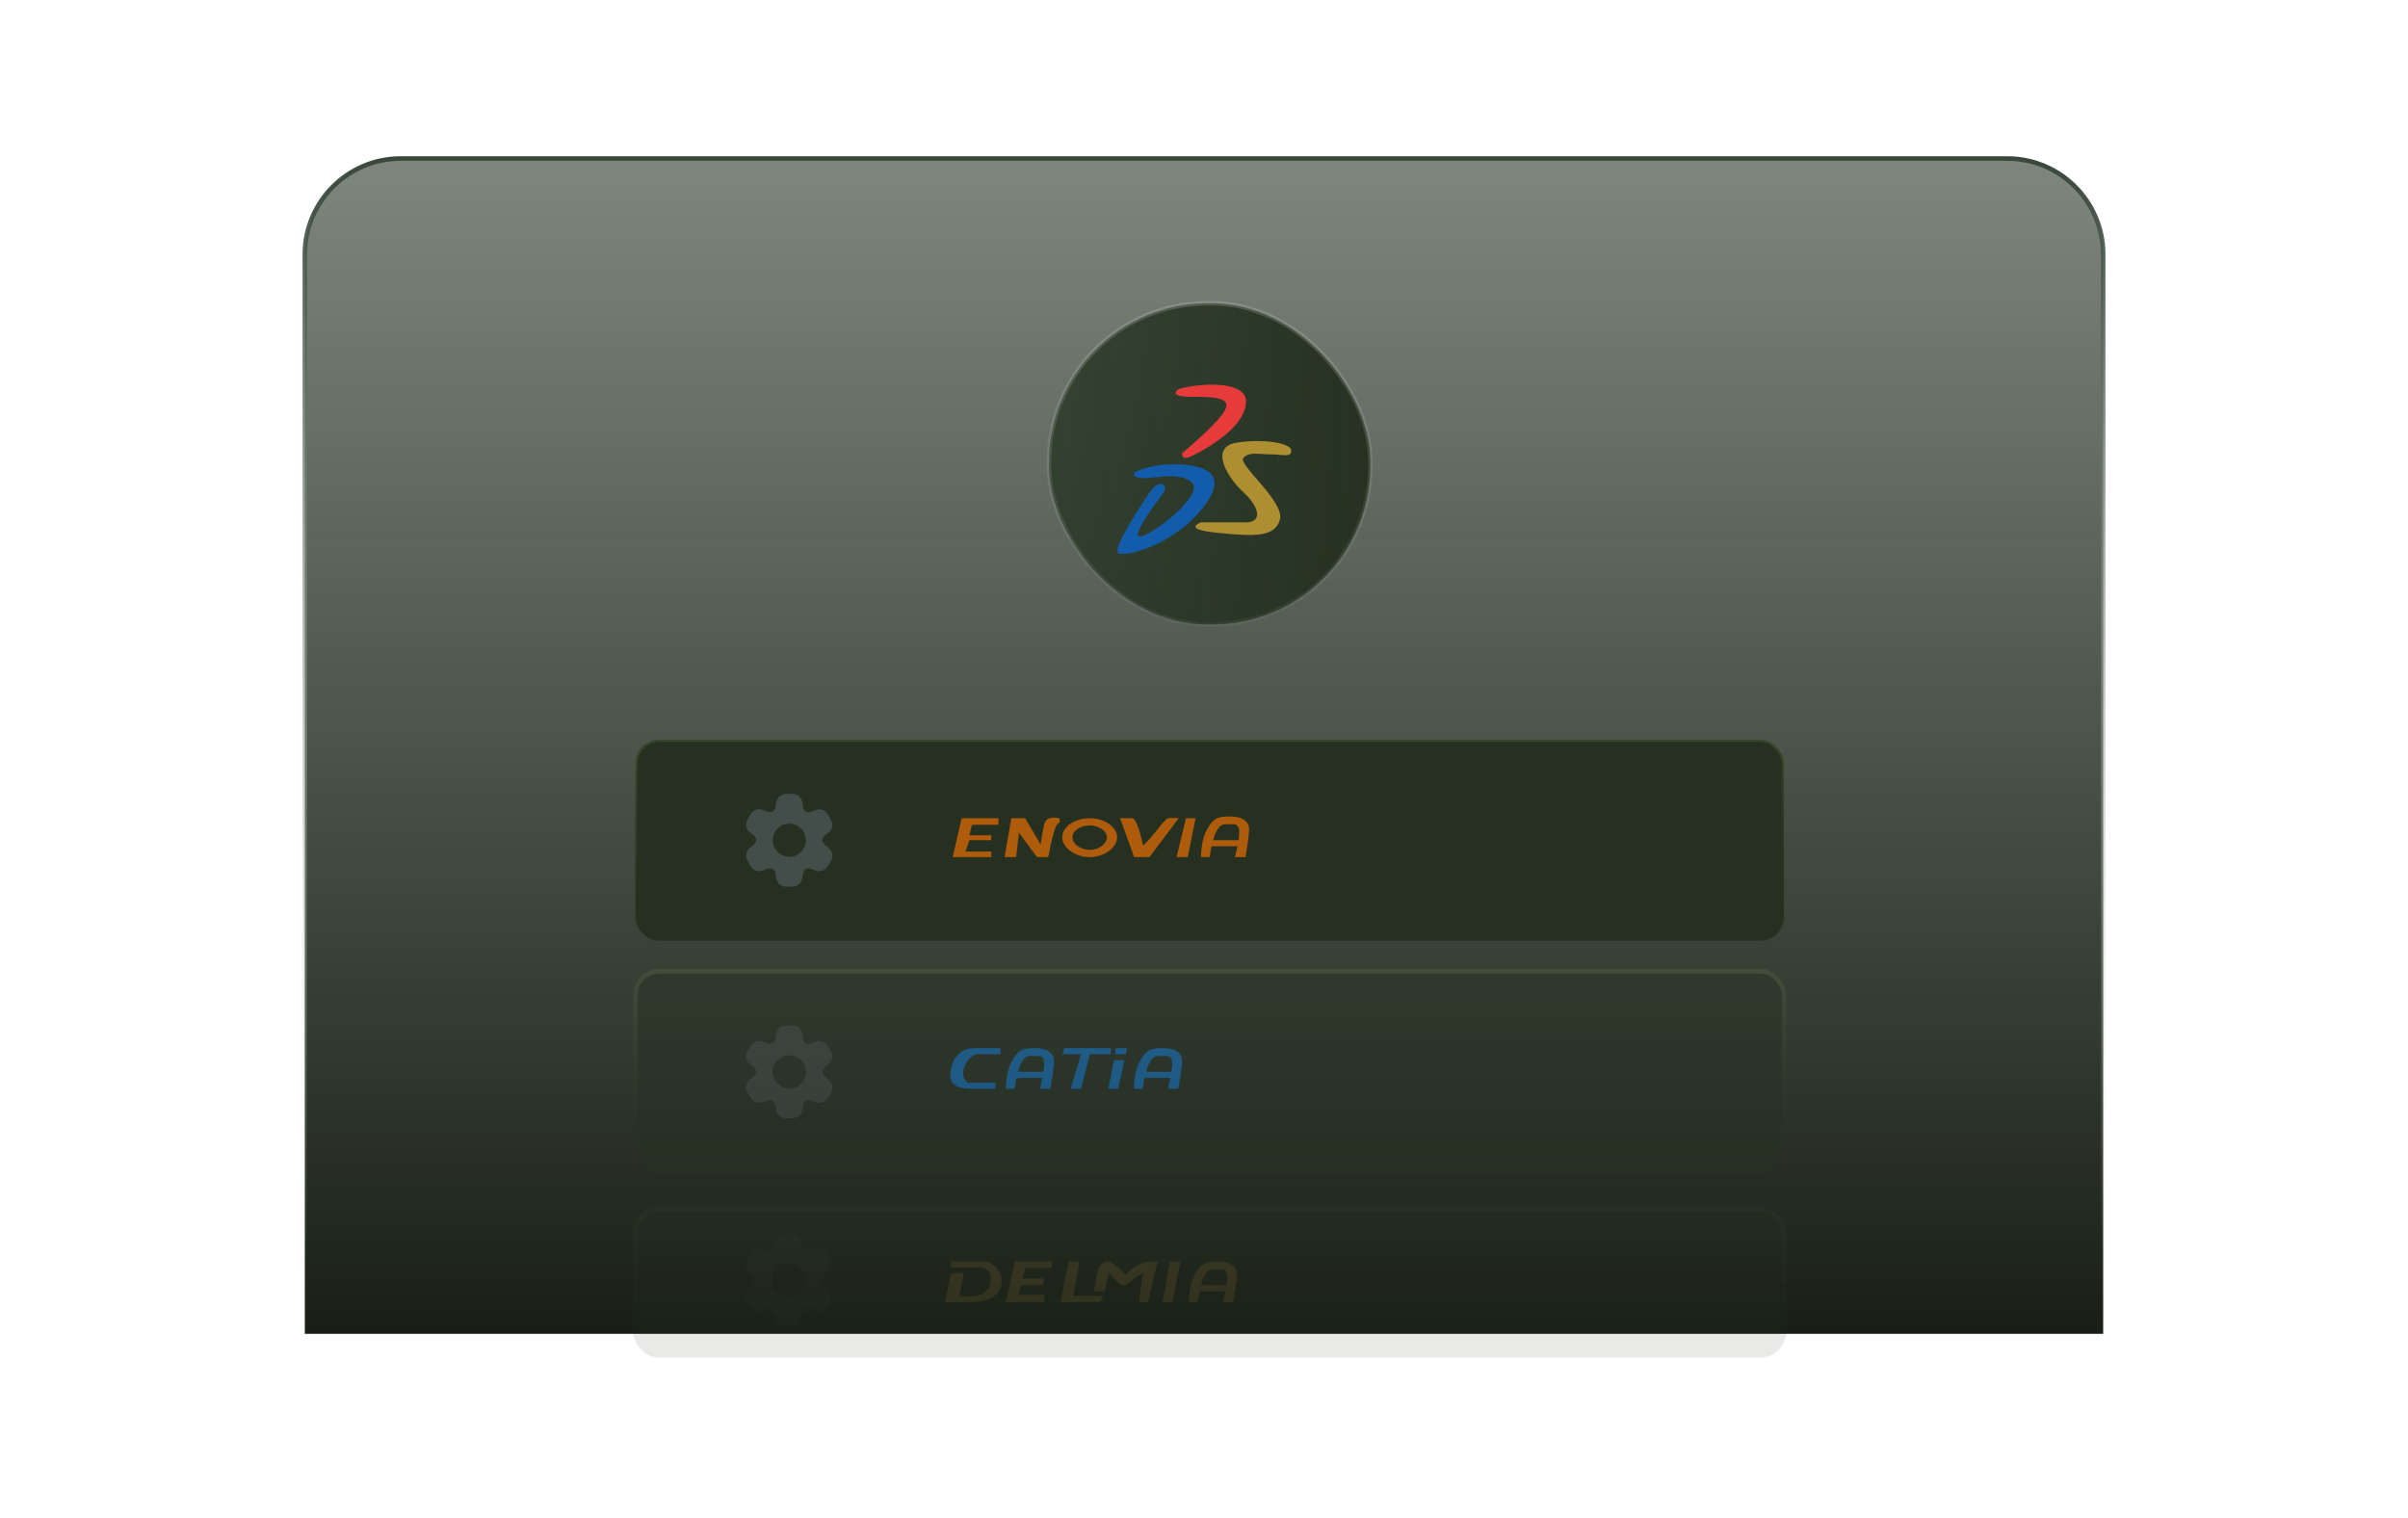
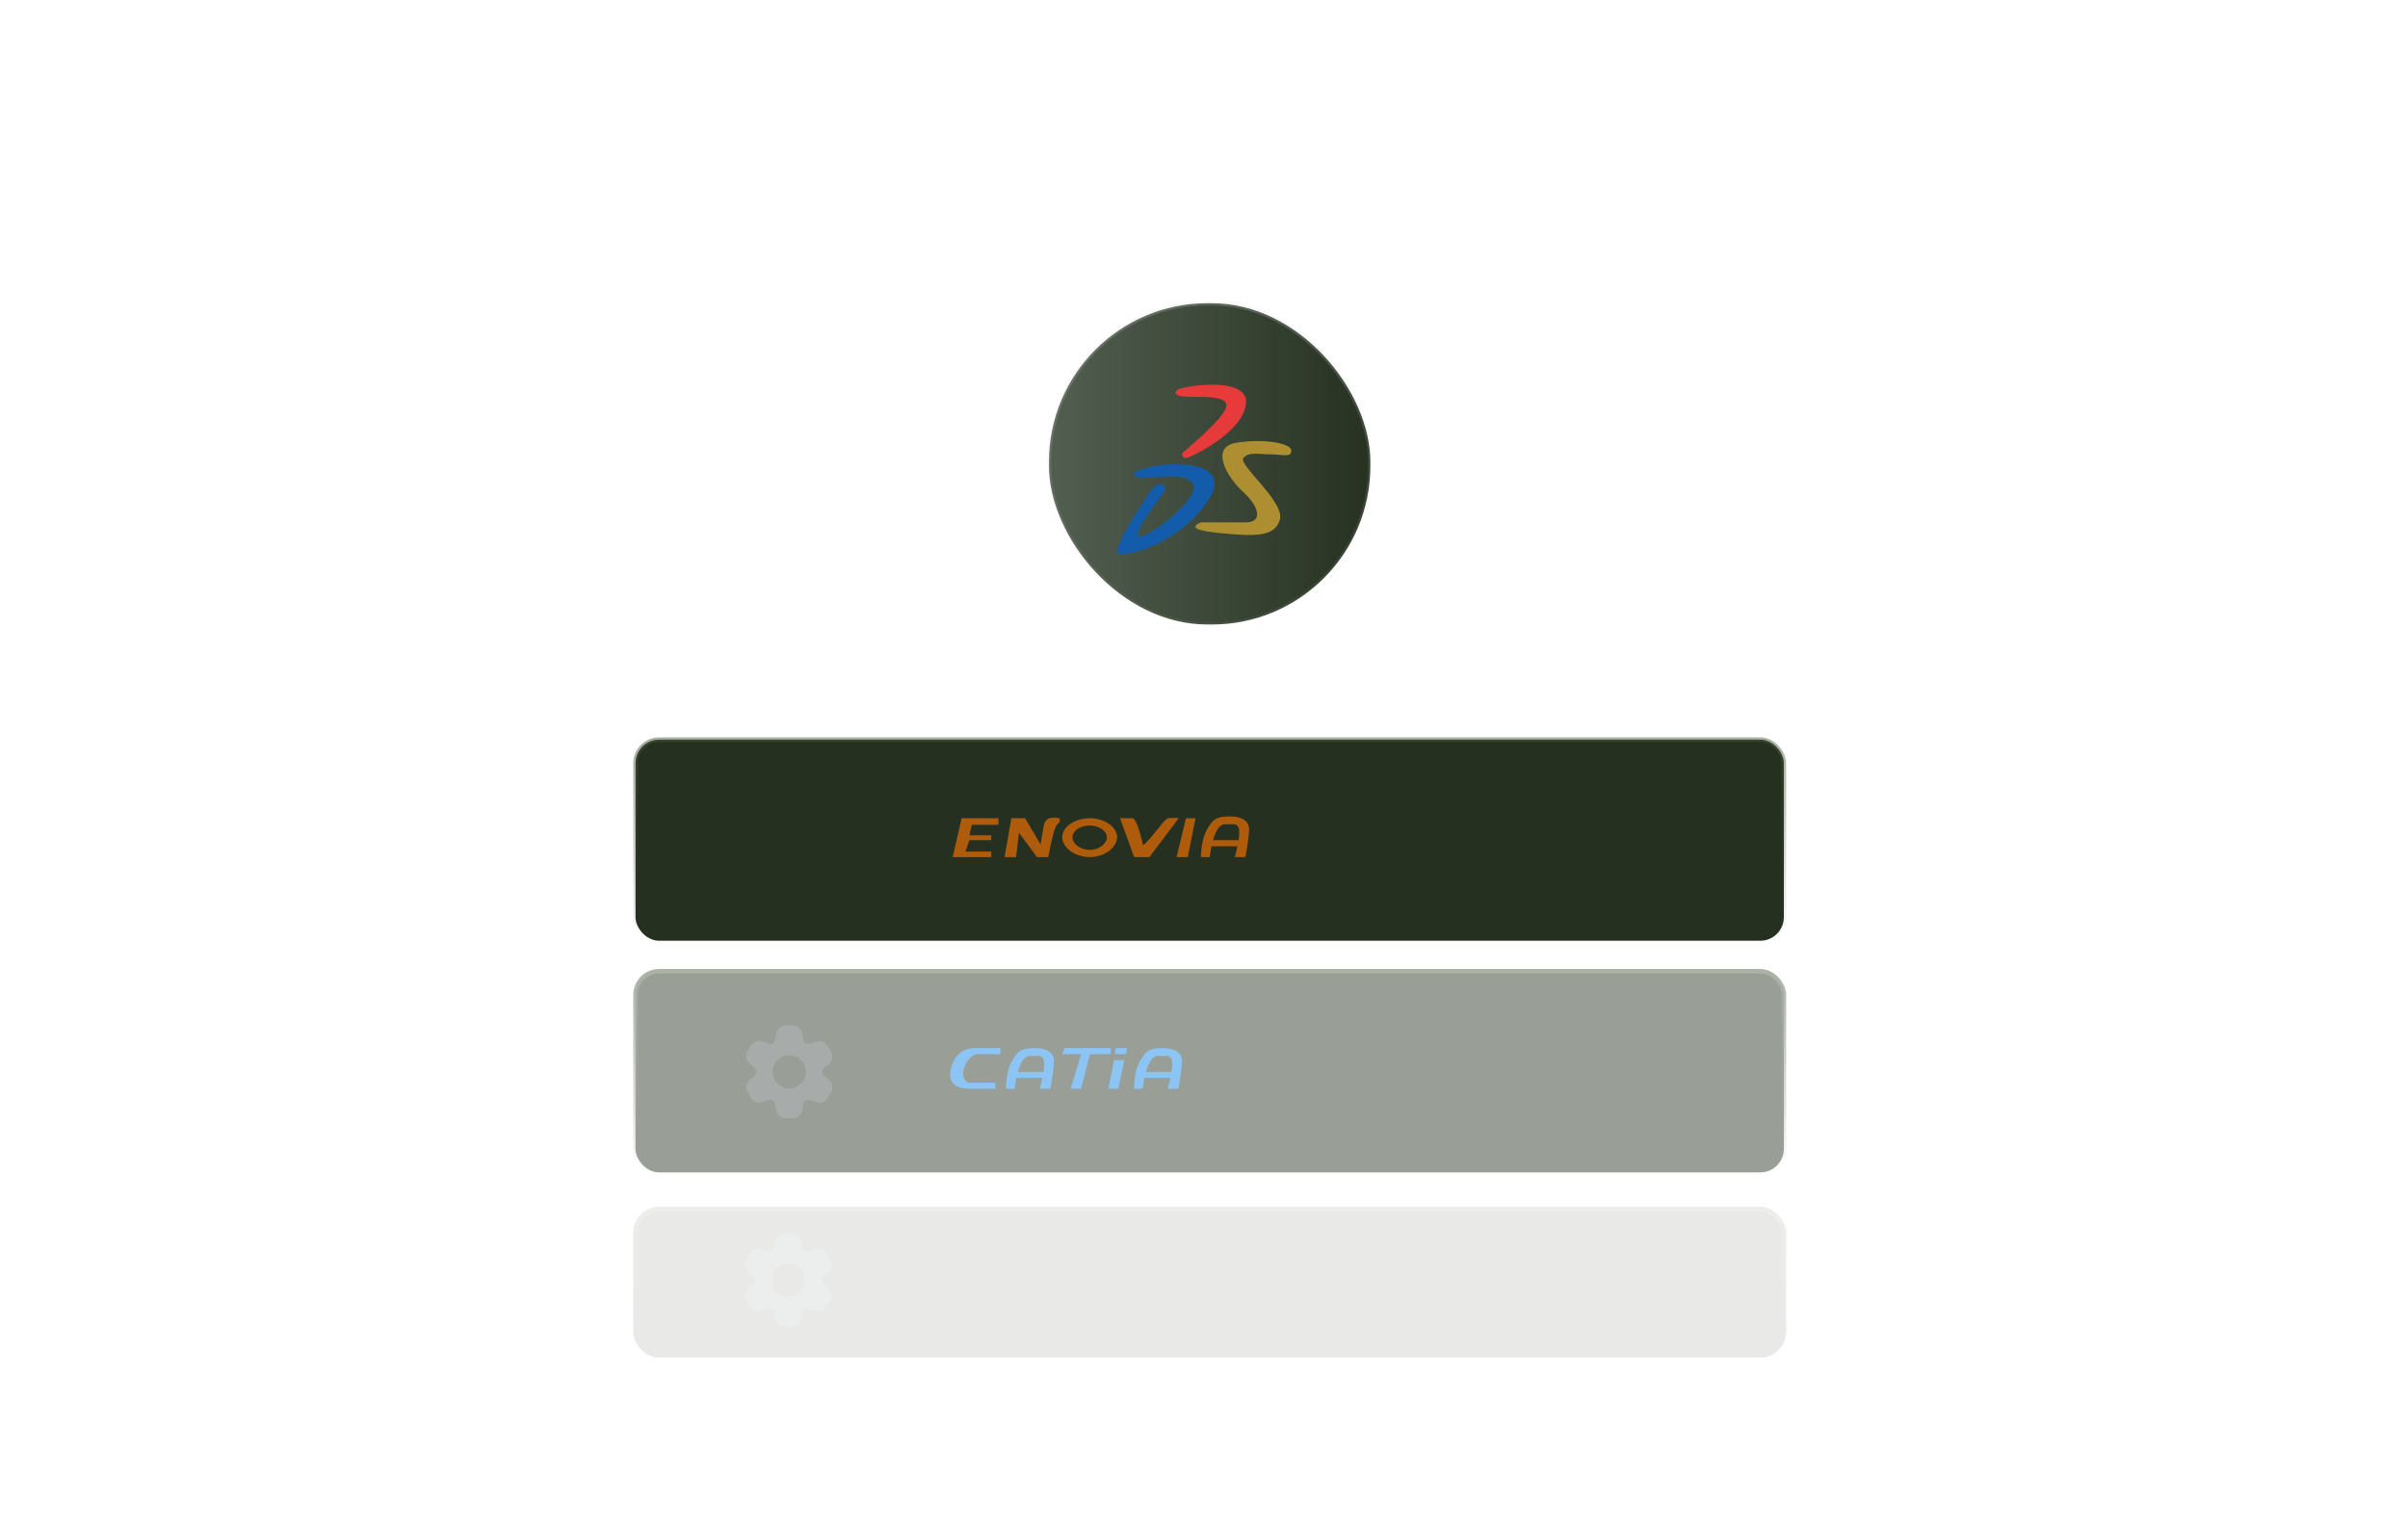
<svg xmlns="http://www.w3.org/2000/svg" width="395px" height="249px" viewBox="0 0 395 249" version="1.1">
  <title>rule5</title>
  <defs>
    <linearGradient x1="50%" y1="0%" x2="50%" y2="100%" id="linearGradient-1">
      <stop stop-color="#1B291A" stop-opacity="0.569" offset="0%" />
      <stop stop-color="#191F16" offset="100%" />
    </linearGradient>
    <linearGradient x1="50%" y1="-0.228%" x2="50%" y2="94.805%" id="linearGradient-2">
      <stop stop-color="#39483B" offset="0%" />
      <stop stop-color="#F0F0F0" stop-opacity="0" offset="100%" />
    </linearGradient>
    <linearGradient x1="0%" y1="49.99%" x2="100%" y2="49.99%" id="linearGradient-3">
      <stop stop-color="#273624" stop-opacity="0.8" offset="0%" />
      <stop stop-color="#263121" offset="100%" />
    </linearGradient>
    <linearGradient x1="49.988%" y1="-0.888%" x2="49.988%" y2="100.912%" id="linearGradient-4">
      <stop stop-color="#DCDCDC" stop-opacity="0.2" offset="0%" />
      <stop stop-color="#F0F0F0" stop-opacity="0.05" offset="100%" />
    </linearGradient>
    <linearGradient x1="49.997%" y1="-1.456%" x2="49.997%" y2="101.418%" id="linearGradient-5">
      <stop stop-color="#4C5D3F" offset="0%" />
      <stop stop-color="#262F21" stop-opacity="0" offset="100%" />
    </linearGradient>
    <linearGradient x1="49.997%" y1="-1.456%" x2="49.997%" y2="101.418%" id="linearGradient-6">
      <stop stop-color="#4C5D3F" offset="0%" />
      <stop stop-color="#202B1F" offset="88.334%" />
      <stop stop-color="#262F21" offset="100%" />
    </linearGradient>
    <linearGradient x1="49.997%" y1="-1.456%" x2="49.997%" y2="101.418%" id="linearGradient-7">
      <stop stop-color="#4C5D3F" stop-opacity="0.485" offset="0%" />
      <stop stop-color="#262F21" stop-opacity="0" offset="100%" />
    </linearGradient>
  </defs>
  <g id="页面-1" stroke="none" stroke-width="1" fill="none" fill-rule="evenodd">
    <g id="许可分析-切图" transform="translate(-763, -3006)">
      <g id="编组-30" transform="translate(731, 2975)">
        <g id="rule5" transform="translate(32, 31)">
          <g id="编组" transform="translate(50, 26)">
-             <path d="M15.749,0 L279.251,0 C287.941,0 295,7.056 295,15.744 L295,192.798 L0,192.798 L0,15.744 C0,7.056 7.059,0 15.749,0 Z" id="路径" stroke="url(#linearGradient-2)" stroke-width="0.75" fill="url(#linearGradient-1)" fill-rule="nonzero" />
            <g transform="translate(54.244, 23.744)">
              <rect id="矩形" stroke="url(#linearGradient-4)" stroke-width="0.75" fill="url(#linearGradient-3)" fill-rule="nonzero" x="67.83" y="0" width="52.713" height="52.695" rx="26" />
              <g id="编组备份-7" opacity="0.469" transform="translate(0, 109.58)">
                <rect id="矩形" stroke="url(#linearGradient-5)" stroke-width="0.75" fill="#263121" fill-rule="nonzero" x="0" y="0" width="188.372" height="32.993" rx="3.87" />
                <path d="M18.14,19.285 C18.166,18.374 18.469,17.919 19,17.565 C20.05,16.882 20.063,16.098 19.026,15.415 C18.102,14.796 17.9,13.999 18.431,13.025 C18.57,12.772 18.709,12.507 18.874,12.266 C19.405,11.432 20.227,11.204 21.113,11.621 C22.378,12.216 22.947,11.874 23.061,10.471 C23.137,9.586 23.757,8.953 24.642,8.903 C25.022,8.877 25.414,8.877 25.794,8.903 C26.717,8.953 27.337,9.573 27.4,10.509 C27.501,11.862 28.096,12.228 29.31,11.647 C30.221,11.204 31.056,11.444 31.587,12.317 C31.752,12.583 31.916,12.861 32.055,13.139 C32.511,14.024 32.308,14.834 31.499,15.39 C30.335,16.187 30.348,16.819 31.524,17.641 C32.27,18.159 32.498,18.969 32.106,19.791 C31.954,20.119 31.764,20.423 31.575,20.739 C31.056,21.561 30.221,21.801 29.336,21.397 C28.071,20.802 27.514,21.131 27.387,22.547 C27.312,23.433 26.692,24.065 25.806,24.116 C25.427,24.141 25.035,24.141 24.655,24.116 C23.732,24.065 23.112,23.433 23.048,22.51 C22.96,21.156 22.353,20.802 21.138,21.371 C20.227,21.801 19.38,21.574 18.861,20.701 C18.558,20.183 18.305,19.639 18.14,19.31 L18.14,19.285 Z M27.944,16.503 C27.944,15.011 26.73,13.784 25.237,13.784 C23.744,13.784 22.517,14.998 22.517,16.49 C22.517,17.982 23.732,19.209 25.224,19.222 C26.717,19.222 27.944,18.008 27.957,16.515 L27.944,16.503 Z" id="形状" fill="#8F99B4" fill-rule="nonzero" opacity="0.29" />
                <path d="M86.481,12.599 C88.688,12.599 89.653,13.487 89.653,14.71 C89.653,15.525 89.452,17.047 89.051,19.274 L89.051,19.274 L87.317,19.274 C87.491,18.623 87.633,18.03 87.744,17.493 L83.497,17.494 C83.383,18.028 83.279,18.621 83.186,19.274 L83.186,19.274 L81.756,19.274 C81.81,17.324 82.146,15.802 82.766,14.71 C83.696,13.071 84.273,12.599 86.481,12.599 Z M87.108,13.883 L86.98,13.887 L86.98,13.887 L85.705,13.887 C84.891,13.887 84.238,14.757 83.743,16.496 L87.924,16.496 C87.999,15.994 88.036,15.56 88.036,15.194 C88.036,14.27 87.684,13.834 86.98,13.887 Z M65.481,12.599 C67.688,12.599 68.653,13.487 68.653,14.71 C68.653,15.525 68.452,17.047 68.051,19.274 L68.051,19.274 L66.317,19.274 C66.491,18.623 66.633,18.03 66.744,17.493 L62.497,17.494 C62.383,18.028 62.279,18.621 62.186,19.274 L62.186,19.274 L60.756,19.274 C60.81,17.324 61.146,15.802 61.766,14.71 C62.696,13.071 63.273,12.599 65.481,12.599 Z M66.108,13.883 L65.98,13.887 L65.98,13.887 L64.705,13.887 C63.891,13.887 63.238,14.757 62.743,16.496 L66.924,16.496 C66.999,15.994 67.036,15.56 67.036,15.194 C67.036,14.27 66.684,13.834 65.98,13.887 Z M59.86,12.599 L55.811,12.599 C53.643,12.599 52.292,13.712 51.756,15.937 C51.221,18.161 52.267,19.274 54.895,19.274 L59.036,19.274 L59.036,18.277 L54.502,18.277 C53.768,17.723 53.562,16.943 53.881,15.937 C54.361,14.427 55.352,13.599 56.135,13.599 C56.657,13.599 57.898,13.599 59.86,13.599 L59.86,12.599 Z M77.973,12.599 L77.973,13.599 L74.547,13.599 L73.095,19.274 L71.368,19.274 L73.095,13.599 L70.023,13.599 L70.352,12.599 L77.973,12.599 Z M80.199,14.586 L79.183,19.274 L77.568,19.274 L78.497,14.586 L80.199,14.586 Z M80.638,12.599 L80.459,13.599 L78.599,13.599 L78.781,12.599 L80.638,12.599 Z" id="形状结合" fill="#0A81E5" />
              </g>
              <g id="编组备份-8" opacity="0.102" transform="translate(0, 148.58)">
                <rect id="矩形" stroke="url(#linearGradient-6)" stroke-width="0.75" fill="#273222" fill-rule="nonzero" x="0" y="0" width="188.372" height="24" rx="3.87" />
                <path d="M18,14.401 C18.025,13.491 18.329,13.035 18.86,12.681 C19.91,11.998 19.923,11.214 18.886,10.532 C17.962,9.912 17.76,9.115 18.291,8.141 C18.43,7.889 18.569,7.623 18.734,7.383 C19.265,6.548 20.087,6.321 20.973,6.738 C22.238,7.332 22.807,6.991 22.921,5.587 C22.997,4.702 23.617,4.07 24.502,4.019 C24.882,3.994 25.274,3.994 25.653,4.019 C26.577,4.07 27.197,4.689 27.26,5.625 C27.361,6.978 27.956,7.345 29.17,6.763 C30.081,6.321 30.916,6.561 31.447,7.433 C31.611,7.699 31.776,7.977 31.915,8.255 C32.37,9.141 32.168,9.95 31.358,10.506 C30.195,11.303 30.207,11.935 31.384,12.757 C32.13,13.276 32.358,14.085 31.966,14.907 C31.814,15.236 31.624,15.539 31.434,15.855 C30.916,16.677 30.081,16.918 29.195,16.513 C27.93,15.919 27.374,16.247 27.247,17.664 C27.171,18.549 26.551,19.181 25.666,19.232 C25.286,19.257 24.894,19.257 24.515,19.232 C23.591,19.181 22.971,18.549 22.908,17.626 C22.82,16.273 22.212,15.919 20.998,16.488 C20.087,16.918 19.24,16.69 18.721,15.817 C18.417,15.299 18.164,14.755 18,14.426 L18,14.401 Z M27.804,11.619 C27.804,10.127 26.589,8.9 25.097,8.9 C23.604,8.9 22.377,10.114 22.377,11.606 C22.377,13.099 23.591,14.325 25.084,14.338 C26.577,14.338 27.804,13.124 27.816,11.632 L27.804,11.619 Z" id="形状" fill="#8F99B4" fill-rule="nonzero" opacity="0.29" />
-                 <path d="M68.273,8.599 L62.225,8.599 L60.756,15.274 L67.084,15.274 L67.084,14.065 L62.868,14.065 L63.216,12.496 L66.806,12.496 L67.084,11.399 L63.493,11.399 L63.921,9.682 L68.273,9.682 L68.273,8.599 Z M87.686,8.599 L86.457,15.274 L88.072,15.274 L89.388,8.599 L87.686,8.599 Z M95.481,8.599 C97.688,8.599 98.653,9.487 98.653,10.71 C98.653,11.525 98.452,13.047 98.051,15.274 L98.051,15.274 L96.317,15.274 C96.491,14.623 96.633,14.03 96.744,13.493 L92.497,13.494 C92.383,14.028 92.279,14.621 92.186,15.274 L92.186,15.274 L90.756,15.274 C90.81,13.324 91.146,11.802 91.766,10.71 C92.696,9.071 93.273,8.599 95.481,8.599 Z M96.108,9.883 L95.98,9.887 L95.98,9.887 L94.705,9.887 C93.891,9.887 93.238,10.757 92.743,12.496 L96.924,12.496 C96.999,11.994 97.036,11.56 97.036,11.194 C97.036,10.27 96.684,9.834 95.98,9.887 Z M72.835,8.599 L71.81,14.235 L76.741,14.235 L76.291,15.274 L69.715,15.274 L71.061,8.599 L72.835,8.599 Z M77.675,8.599 C78.107,8.599 79.337,9.686 80.43,10.774 C81.342,9.796 82.466,9.071 83.804,8.599 L83.804,8.599 L85.639,8.599 L84.097,15.274 L82.585,15.274 L83.236,10.411 C82.209,11.157 81.438,11.72 80.923,12.099 C80.15,12.668 80.144,12.496 79.752,12.496 C79.49,12.496 78.798,11.801 77.675,10.411 L77.675,10.411 L76.964,13.496 L75.222,13.496 C75.309,12.715 75.493,11.686 75.775,10.411 C76.15,8.71 77.018,8.601 77.51,8.598 Z M51.756,10.516 L50.756,15.274 L55.231,15.274 C57.719,15.185 59.262,14.425 59.86,12.996 C60.756,10.851 58.755,8.599 57.388,8.599 C56.477,8.599 54.599,8.599 51.756,8.598 L51.756,9.557 L56.514,9.557 C57.965,9.744 58.531,10.592 58.212,12.099 C57.893,13.607 56.775,14.349 54.859,14.325 L53.124,14.325 L53.88,10.516 L51.756,10.516 Z" id="形状结合" fill="#F2C94C" />
              </g>
              <g transform="translate(0, 71.58)">
                <rect id="矩形" stroke="url(#linearGradient-7)" stroke-width="0.75" fill="#253020" fill-rule="nonzero" x="0" y="0" width="188.372" height="32.993" rx="3.87" />
-                 <path d="M18.14,19.285 C18.166,18.374 18.469,17.919 19,17.565 C20.05,16.882 20.063,16.098 19.026,15.415 C18.102,14.796 17.9,13.999 18.431,13.025 C18.57,12.772 18.709,12.507 18.874,12.266 C19.405,11.432 20.227,11.204 21.113,11.621 C22.378,12.216 22.947,11.874 23.061,10.471 C23.137,9.586 23.757,8.953 24.642,8.903 C25.022,8.877 25.414,8.877 25.794,8.903 C26.717,8.953 27.337,9.573 27.4,10.509 C27.501,11.862 28.096,12.228 29.31,11.647 C30.221,11.204 31.056,11.444 31.587,12.317 C31.752,12.583 31.916,12.861 32.055,13.139 C32.511,14.024 32.308,14.834 31.499,15.39 C30.335,16.187 30.348,16.819 31.524,17.641 C32.27,18.159 32.498,18.969 32.106,19.791 C31.954,20.119 31.764,20.423 31.575,20.739 C31.056,21.561 30.221,21.801 29.336,21.397 C28.071,20.802 27.514,21.131 27.387,22.547 C27.312,23.433 26.692,24.065 25.806,24.116 C25.427,24.141 25.035,24.141 24.655,24.116 C23.732,24.065 23.112,23.433 23.048,22.51 C22.96,21.156 22.353,20.802 21.138,21.371 C20.227,21.801 19.38,21.574 18.861,20.701 C18.558,20.183 18.305,19.639 18.14,19.31 L18.14,19.285 Z M27.944,16.503 C27.944,15.011 26.73,13.784 25.237,13.784 C23.744,13.784 22.517,14.998 22.517,16.49 C22.517,17.982 23.732,19.209 25.224,19.222 C26.717,19.222 27.944,18.008 27.957,16.515 L27.944,16.503 Z" id="形状" fill="#8F99B4" fill-rule="nonzero" opacity="0.29" />
                <path d="M59.547,12.896 L53.499,12.896 L52.03,19.274 L58.357,19.274 L58.357,18.362 L54.141,18.362 L54.767,16.496 L58.357,16.496 L58.357,15.696 L54.767,15.696 L55.194,13.978 L59.547,13.978 L59.547,12.896 Z M60.539,19.274 L62.434,19.274 L62.902,15.273 L65.861,19.274 L67.706,19.274 C68.33,15.964 68.835,14.163 69.219,13.872 C69.604,13.581 69.702,13.256 69.515,12.896 C68.034,12.566 67.187,12.974 66.975,14.12 C66.763,15.266 66.589,16.29 66.452,17.191 L63.911,12.896 L61.653,12.896 L60.539,19.274 Z M74.5,12.896 C76.985,12.896 79,14.343 79,16 C79,17.657 76.985,19.274 74.5,19.274 C72.015,19.274 70,17.657 70,16 C70,14.343 72.015,12.896 74.5,12.896 Z M74.5,14.085 C72.941,14.085 71.678,14.993 71.678,16.032 C71.678,17.071 72.941,18.085 74.5,18.085 C76.059,18.085 77.322,17.071 77.322,16.032 C77.322,14.993 76.059,14.085 74.5,14.085 Z M89.112,12.896 L84.298,19.274 L81.793,19.274 L79.484,12.896 L81.374,12.896 C81.92,12.715 82.548,14.189 83.259,17.319 C84.557,16.42 86.715,13.007 87.361,12.896 C87.793,12.822 88.376,12.822 89.112,12.896 Z M91.868,12.896 L90.593,19.274 L88.753,19.274 L90.295,12.896 L91.868,12.896 Z M97.481,12.599 C99.688,12.599 100.653,13.487 100.653,14.71 C100.653,15.525 100.452,17.047 100.051,19.274 L100.051,19.274 L98.317,19.274 C98.491,18.623 98.633,18.03 98.744,17.493 L94.497,17.494 C94.383,18.028 94.279,18.621 94.186,19.274 L94.186,19.274 L92.756,19.274 C92.81,17.324 93.146,15.802 93.766,14.71 C94.696,13.071 95.273,12.599 97.481,12.599 Z M98.108,13.883 L97.98,13.887 L97.98,13.887 L96.705,13.887 C95.891,13.887 95.238,14.757 94.743,16.496 L98.924,16.496 C98.999,15.994 99.036,15.56 99.036,15.194 C99.036,14.27 98.684,13.834 97.98,13.887 Z" id="形状结合" fill="#FE7500" opacity="0.628" />
              </g>
              <g id="编组-18" transform="translate(79.048, 13.356)">
                <path d="M10.593,11.269 C10.621,11.944 10.961,12.169 11.614,11.944 C12.594,11.607 21.631,7.266 21.075,2.317 C20.201,-1.319 10.687,0.278 9.943,0.807 C9.2,1.337 9.192,1.995 12.261,1.995 C15.33,1.995 18.399,2.008 17.804,3.824 C17.407,5.034 15.004,7.516 10.593,11.269 Z" id="路径-2" fill="#E73B3B" />
                <path d="M6.16,13.319 C4.33,13.697 1.49,14.482 3.191,15.164 C4.893,15.846 9.308,14.049 12.012,15.846 C14.715,17.642 6.42,24.191 3.987,24.868 C1.553,25.544 6.915,18.665 7.627,17.642 C8.34,16.62 7.02,15.174 5.311,17.642 C3.602,20.11 -0.453,26.428 0.042,27.495 C0.537,28.561 9.76,26.471 14.715,19.25 C19.671,12.029 7.99,12.942 6.16,13.319 Z" id="路径-3" fill="#135CAC" />
                <path d="M28.526,10.808 C28.526,9.587 23.97,8.814 19.534,9.522 C15.097,10.231 17.951,15.164 20.669,17.642 C23.387,20.121 23.779,22.587 21.1,22.587 C19.314,22.587 16.85,22.587 13.709,22.587 C11.873,23.382 12.857,23.961 16.66,24.324 C22.364,24.868 25.768,25.086 26.654,22.168 C27.539,19.25 19.732,13.095 20.669,12.029 C21.606,10.962 23.048,11.426 25.08,11.426 C27.112,11.426 28.526,12.029 28.526,10.808 Z" id="路径-4" fill="#AD8F31" />
              </g>
            </g>
          </g>
        </g>
      </g>
    </g>
  </g>
</svg>